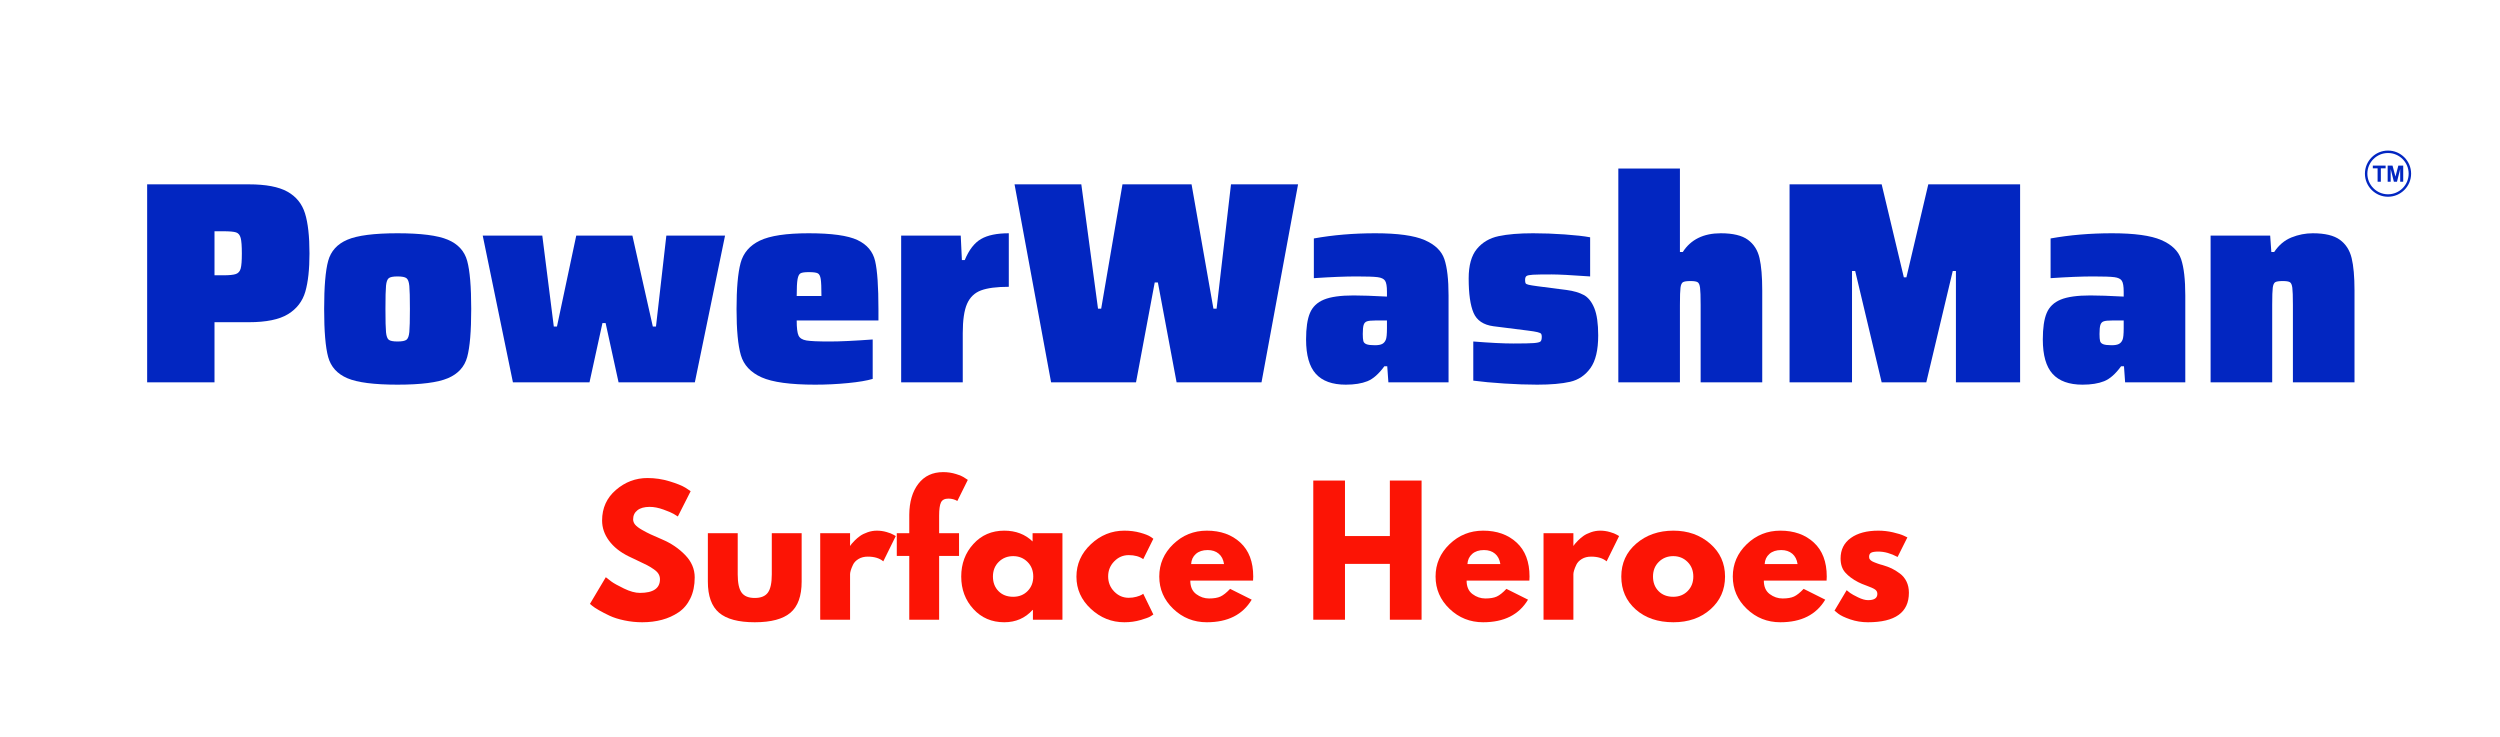
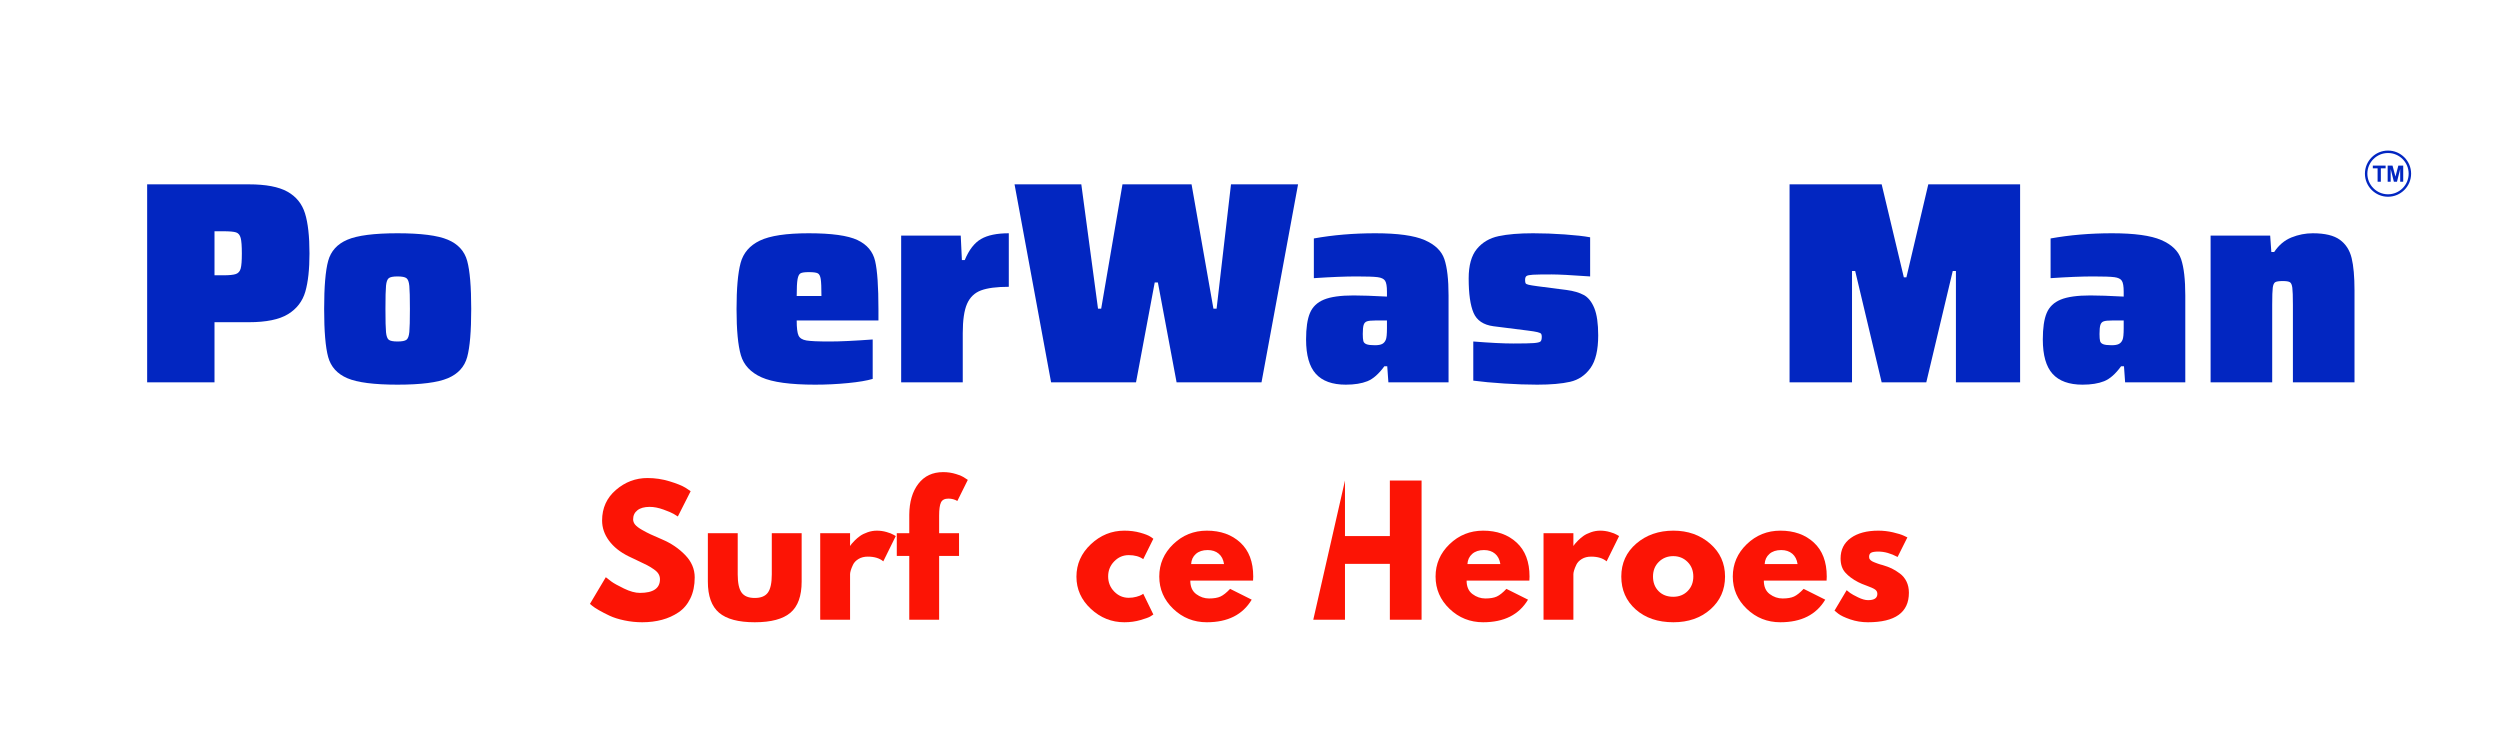
<svg xmlns="http://www.w3.org/2000/svg" width="4588" zoomAndPan="magnify" viewBox="0 0 3440.88 1014.75" height="1353" preserveAspectRatio="xMidYMid meet" version="1.0">
  <defs>
    <g />
    <clipPath id="32ee7c2e2f">
      <path d="M 3255.016 207.234 L 3318.598 207.234 L 3318.598 270.801 L 3255.016 270.801 Z M 3255.016 207.234 " clip-rule="nonzero" />
    </clipPath>
    <clipPath id="c9a3bb5d61">
      <rect x="0" width="3083" y="0" height="623" />
    </clipPath>
    <clipPath id="43dbf65a12">
      <rect x="0" width="1830" y="0" height="293" />
    </clipPath>
  </defs>
  <g clip-path="url(#32ee7c2e2f)">
    <path fill="#0226c1" d="M 3265.891 227.941 L 3283.496 227.941 L 3283.496 231.691 L 3276.938 231.691 L 3276.938 250.094 L 3272.465 250.094 L 3272.465 231.691 L 3265.891 231.691 Z M 3301.008 227.941 L 3297.035 243.055 L 3293.016 227.941 L 3286.32 227.941 L 3286.32 250.094 L 3290.477 250.094 L 3290.477 232.656 L 3294.859 250.094 L 3299.164 250.094 L 3303.562 232.656 L 3303.562 250.094 L 3307.719 250.094 L 3307.719 227.941 Z M 3318.598 239.02 C 3318.598 256.543 3304.336 270.801 3286.805 270.801 C 3269.277 270.801 3255.016 256.543 3255.016 239.02 C 3255.016 221.492 3269.277 207.234 3286.805 207.234 C 3304.336 207.234 3318.598 221.492 3318.598 239.02 Z M 3315.219 239.02 C 3315.219 223.355 3302.473 210.609 3286.805 210.609 C 3271.137 210.609 3258.391 223.355 3258.391 239.02 C 3258.391 254.684 3271.137 267.426 3286.805 267.426 C 3302.473 267.426 3315.219 254.684 3315.219 239.02 " fill-opacity="1" fill-rule="nonzero" />
  </g>
  <g transform="matrix(1, 0, 0, 1, 178, 78)">
    <g clip-path="url(#c9a3bb5d61)">
      <g fill="#0226c1" fill-opacity="1">
        <g transform="translate(4.274, 448.285)">
          <g>
            <path d="M 20.203 -272.562 L 160.047 -272.562 C 183.555 -272.562 201.316 -269.191 213.328 -262.453 C 225.348 -255.723 233.406 -245.754 237.5 -232.547 C 241.594 -219.348 243.641 -200.992 243.641 -177.484 C 243.641 -155.566 241.723 -138.004 237.891 -124.797 C 234.066 -111.586 226.145 -101.285 214.125 -93.891 C 202.113 -86.492 184.086 -82.797 160.047 -82.797 L 112.906 -82.797 L 112.906 0 L 20.203 0 Z M 125.188 -147.375 C 133.375 -147.375 139.117 -147.969 142.422 -149.156 C 145.723 -150.344 147.898 -152.852 148.953 -156.688 C 150.016 -160.52 150.547 -167.453 150.547 -177.484 C 150.547 -187.523 150.016 -194.594 148.953 -198.688 C 147.898 -202.781 145.789 -205.352 142.625 -206.406 C 139.457 -207.457 133.645 -207.984 125.188 -207.984 L 112.906 -207.984 L 112.906 -147.375 Z M 125.188 -147.375 " />
          </g>
        </g>
      </g>
      <g fill="#0226c1" fill-opacity="1">
        <g transform="translate(256.201, 448.285)">
          <g>
            <path d="M 112.906 3.172 C 80.688 3.172 57.645 0.203 43.781 -5.734 C 29.914 -11.68 21.133 -21.391 17.438 -34.859 C 13.738 -48.328 11.891 -70.383 11.891 -101.031 C 11.891 -131.664 13.738 -153.719 17.438 -167.188 C 21.133 -180.656 29.914 -190.359 43.781 -196.297 C 57.645 -202.242 80.688 -205.219 112.906 -205.219 C 145.125 -205.219 168.234 -202.242 182.234 -196.297 C 196.234 -190.359 205.082 -180.656 208.781 -167.188 C 212.477 -153.719 214.328 -131.664 214.328 -101.031 C 214.328 -70.383 212.477 -48.328 208.781 -34.859 C 205.082 -21.391 196.234 -11.68 182.234 -5.734 C 168.234 0.203 145.125 3.172 112.906 3.172 Z M 112.906 -56.25 C 118.977 -56.25 123.07 -57.039 125.188 -58.625 C 127.301 -60.219 128.617 -63.785 129.141 -69.328 C 129.672 -74.879 129.938 -85.445 129.938 -101.031 C 129.938 -116.602 129.672 -127.16 129.141 -132.703 C 128.617 -138.254 127.301 -141.82 125.188 -143.406 C 123.07 -145 118.977 -145.797 112.906 -145.797 C 106.832 -145.797 102.805 -145 100.828 -143.406 C 98.848 -141.82 97.594 -138.391 97.062 -133.109 C 96.531 -127.828 96.266 -117.133 96.266 -101.031 C 96.266 -84.914 96.531 -74.219 97.062 -68.938 C 97.594 -63.656 98.848 -60.219 100.828 -58.625 C 102.805 -57.039 106.832 -56.25 112.906 -56.25 Z M 112.906 -56.25 " />
          </g>
        </g>
      </g>
      <g fill="#0226c1" fill-opacity="1">
        <g transform="translate(482.381, 448.285)">
          <g>
-             <path d="M 190.953 0 L 173.125 -81.609 L 168.766 -81.609 L 150.938 0 L 45.562 0 L 3.969 -202.047 L 85.969 -202.047 L 101.812 -76.859 L 106.172 -76.859 L 132.719 -202.047 L 209.969 -202.047 L 238.094 -76.859 L 242.453 -76.859 L 256.719 -202.047 L 337.531 -202.047 L 295.938 0 Z M 190.953 0 " />
-           </g>
+             </g>
        </g>
      </g>
      <g fill="#0226c1" fill-opacity="1">
        <g transform="translate(823.829, 448.285)">
          <g>
            <path d="M 207.203 -85.172 L 94.688 -85.172 C 94.688 -74.867 95.539 -67.938 97.25 -64.375 C 98.969 -60.812 102.598 -58.566 108.141 -57.641 C 113.691 -56.711 124.395 -56.25 140.25 -56.25 C 154.238 -56.25 173.914 -57.176 199.281 -59.031 L 199.281 -4.75 C 191.352 -2.375 179.992 -0.461 165.203 0.984 C 150.41 2.441 135.359 3.172 120.047 3.172 C 85.973 3.172 61.406 -0.191 46.344 -6.922 C 31.289 -13.66 21.785 -23.832 17.828 -37.438 C 13.867 -51.039 11.891 -72.102 11.891 -100.625 C 11.891 -129.156 13.738 -150.352 17.438 -164.219 C 21.133 -178.082 29.977 -188.379 43.969 -195.109 C 57.969 -201.848 80.422 -205.219 111.328 -205.219 C 142.754 -205.219 165.066 -202.113 178.266 -195.906 C 191.473 -189.695 199.598 -180.055 202.641 -166.984 C 205.68 -153.91 207.203 -131.789 207.203 -100.625 Z M 111.328 -151.734 C 105.773 -151.734 102.008 -151.203 100.031 -150.141 C 98.051 -149.086 96.664 -146.379 95.875 -142.016 C 95.082 -137.66 94.688 -129.938 94.688 -118.844 L 128.75 -118.844 C 128.75 -130.207 128.422 -138 127.766 -142.219 C 127.109 -146.445 125.723 -149.086 123.609 -150.141 C 121.492 -151.203 117.398 -151.734 111.328 -151.734 Z M 111.328 -151.734 " />
          </g>
        </g>
      </g>
      <g fill="#0226c1" fill-opacity="1">
        <g transform="translate(1044.859, 448.285)">
          <g>
            <path d="M 17.438 -202.047 L 99.438 -202.047 L 101.031 -168.375 L 104.984 -168.375 C 110.797 -182.375 118.254 -192.016 127.359 -197.297 C 136.473 -202.578 149.219 -205.219 165.594 -205.219 L 165.594 -131.531 C 148.957 -131.531 136.211 -129.879 127.359 -126.578 C 118.516 -123.273 112.113 -117.133 108.156 -108.156 C 104.195 -99.176 102.219 -85.707 102.219 -67.75 L 102.219 0 L 17.438 0 Z M 17.438 -202.047 " />
          </g>
        </g>
      </g>
      <g fill="#0226c1" fill-opacity="1">
        <g transform="translate(1218.357, 448.285)">
          <g>
            <path d="M 223.047 0 L 197.297 -137.469 L 192.938 -137.469 L 167.188 0 L 50.312 0 L 0 -272.562 L 91.906 -272.562 L 114.891 -101.422 L 119.25 -101.422 L 148.562 -272.562 L 243.641 -272.562 L 273.75 -101.422 L 278.109 -101.422 L 297.922 -272.562 L 390.234 -272.562 L 339.922 0 Z M 223.047 0 " />
          </g>
        </g>
      </g>
      <g fill="#0226c1" fill-opacity="1">
        <g transform="translate(1608.527, 448.285)">
          <g>
            <path d="M 65.766 3.172 C 47.273 3.172 33.539 -1.781 24.562 -11.688 C 15.582 -21.594 11.094 -37.375 11.094 -59.031 C 11.094 -74.875 12.875 -87.02 16.438 -95.469 C 20.008 -103.926 26.414 -110.066 35.656 -113.891 C 44.895 -117.723 58.5 -119.641 76.469 -119.641 C 87.551 -119.641 102.867 -119.113 122.422 -118.062 L 122.422 -124.797 C 122.422 -132.191 121.562 -137.207 119.844 -139.844 C 118.125 -142.488 114.688 -144.141 109.531 -144.797 C 104.383 -145.461 94.68 -145.797 80.422 -145.797 C 65.098 -145.797 45.555 -145.004 21.797 -143.422 L 21.797 -198.078 C 48.203 -202.836 76.457 -205.219 106.562 -205.219 C 137.207 -205.219 159.723 -202.113 174.109 -195.906 C 188.504 -189.695 197.617 -180.914 201.453 -169.562 C 205.285 -158.207 207.203 -141.566 207.203 -119.641 L 207.203 0 L 124.391 0 L 122.812 -22.188 L 118.844 -22.188 C 111.188 -11.625 103.395 -4.754 95.469 -1.578 C 87.551 1.586 77.648 3.172 65.766 3.172 Z M 105.781 -51.109 C 110.27 -51.109 113.633 -51.703 115.875 -52.891 C 118.125 -54.078 119.773 -55.992 120.828 -58.641 C 121.891 -61.016 122.422 -66.297 122.422 -74.484 L 122.422 -85.172 L 106.562 -85.172 C 101.02 -85.172 97.125 -84.773 94.875 -83.984 C 92.633 -83.191 91.117 -81.539 90.328 -79.031 C 89.535 -76.52 89.141 -72.363 89.141 -66.562 C 89.141 -62.07 89.398 -58.832 89.922 -56.844 C 90.453 -54.863 91.906 -53.41 94.281 -52.484 C 96.664 -51.566 100.5 -51.109 105.781 -51.109 Z M 105.781 -51.109 " />
          </g>
        </g>
      </g>
      <g fill="#0226c1" fill-opacity="1">
        <g transform="translate(1833.122, 448.285)">
          <g>
            <path d="M 104.594 3.172 C 90.594 3.172 75.406 2.641 59.031 1.578 C 42.656 0.523 28.523 -0.789 16.641 -2.375 L 16.641 -56.25 C 39.879 -54.406 58.234 -53.484 71.703 -53.484 C 85.703 -53.484 95.145 -53.68 100.031 -54.078 C 104.914 -54.473 107.953 -55.195 109.141 -56.25 C 110.328 -57.312 110.922 -59.555 110.922 -62.984 C 110.922 -64.836 110.594 -66.16 109.938 -66.953 C 109.281 -67.742 107.629 -68.469 104.984 -69.125 C 102.348 -69.789 97.859 -70.52 91.516 -71.312 L 44.375 -77.25 C 30.633 -79.102 21.52 -85.242 17.031 -95.672 C 12.539 -106.109 10.297 -121.891 10.297 -143.016 C 10.297 -160.973 14.055 -174.508 21.578 -183.625 C 29.109 -192.738 39.082 -198.613 51.5 -201.25 C 63.914 -203.895 79.766 -205.219 99.047 -205.219 C 113.047 -205.219 127.504 -204.688 142.422 -203.625 C 157.348 -202.57 169.035 -201.254 177.484 -199.672 L 177.484 -145.797 C 151.598 -147.641 133.898 -148.562 124.391 -148.562 C 111.984 -148.562 103.469 -148.426 98.844 -148.156 C 94.219 -147.895 91.242 -147.301 89.922 -146.375 C 88.609 -145.457 87.953 -143.676 87.953 -141.031 C 87.953 -138.656 88.211 -137.07 88.734 -136.281 C 89.266 -135.488 90.648 -134.828 92.891 -134.297 C 95.141 -133.773 99.172 -133.117 104.984 -132.328 L 145 -127.172 C 154.77 -125.848 162.691 -123.535 168.766 -120.234 C 174.836 -116.93 179.656 -110.922 183.219 -102.203 C 186.789 -93.492 188.578 -80.953 188.578 -64.578 C 188.578 -44.504 185.008 -29.516 177.875 -19.609 C 170.75 -9.703 161.441 -3.426 149.953 -0.781 C 138.461 1.852 123.344 3.172 104.594 3.172 Z M 104.594 3.172 " />
          </g>
        </g>
      </g>
      <g fill="#0226c1" fill-opacity="1">
        <g transform="translate(2031.97, 448.285)">
          <g>
-             <path d="M 130.734 -106.562 C 130.734 -118.188 130.469 -126.047 129.938 -130.141 C 129.414 -134.234 128.297 -136.805 126.578 -137.859 C 124.859 -138.922 121.625 -139.453 116.875 -139.453 C 111.594 -139.453 108.094 -138.922 106.375 -137.859 C 104.656 -136.805 103.531 -134.297 103 -130.328 C 102.477 -126.367 102.219 -118.445 102.219 -106.562 L 102.219 0 L 17.438 0 L 17.438 -294.359 L 102.219 -294.359 L 102.219 -179.469 L 106.172 -179.469 C 117.266 -196.633 134.695 -205.219 158.469 -205.219 C 175.102 -205.219 187.516 -202.242 195.703 -196.297 C 203.891 -190.359 209.238 -181.973 211.75 -171.141 C 214.258 -160.316 215.516 -145.395 215.516 -126.375 L 215.516 0 L 130.734 0 Z M 130.734 -106.562 " />
-           </g>
+             </g>
        </g>
      </g>
      <g fill="#0226c1" fill-opacity="1">
        <g transform="translate(2264.884, 448.285)">
          <g>
            <path d="M 249.188 0 L 249.188 -153.312 L 244.828 -153.312 L 208.391 0 L 146.984 0 L 110.531 -153.312 L 106.172 -153.312 L 106.172 0 L 20.203 0 L 20.203 -272.562 L 146.984 -272.562 L 177.484 -144.609 L 181.047 -144.609 L 211.156 -272.562 L 337.531 -272.562 L 337.531 0 Z M 249.188 0 " />
          </g>
        </g>
      </g>
      <g fill="#0226c1" fill-opacity="1">
        <g transform="translate(2622.573, 448.285)">
          <g>
            <path d="M 65.766 3.172 C 47.273 3.172 33.539 -1.781 24.562 -11.688 C 15.582 -21.594 11.094 -37.375 11.094 -59.031 C 11.094 -74.875 12.875 -87.02 16.438 -95.469 C 20.008 -103.926 26.414 -110.066 35.656 -113.891 C 44.895 -117.723 58.5 -119.641 76.469 -119.641 C 87.551 -119.641 102.867 -119.113 122.422 -118.062 L 122.422 -124.797 C 122.422 -132.191 121.562 -137.207 119.844 -139.844 C 118.125 -142.488 114.688 -144.141 109.531 -144.797 C 104.383 -145.461 94.68 -145.797 80.422 -145.797 C 65.098 -145.797 45.555 -145.004 21.797 -143.422 L 21.797 -198.078 C 48.203 -202.836 76.457 -205.219 106.562 -205.219 C 137.207 -205.219 159.723 -202.113 174.109 -195.906 C 188.504 -189.695 197.617 -180.914 201.453 -169.562 C 205.285 -158.207 207.203 -141.566 207.203 -119.641 L 207.203 0 L 124.391 0 L 122.812 -22.188 L 118.844 -22.188 C 111.188 -11.625 103.395 -4.754 95.469 -1.578 C 87.551 1.586 77.648 3.172 65.766 3.172 Z M 105.781 -51.109 C 110.27 -51.109 113.633 -51.703 115.875 -52.891 C 118.125 -54.078 119.773 -55.992 120.828 -58.641 C 121.891 -61.016 122.422 -66.297 122.422 -74.484 L 122.422 -85.172 L 106.562 -85.172 C 101.02 -85.172 97.125 -84.773 94.875 -83.984 C 92.633 -83.191 91.117 -81.539 90.328 -79.031 C 89.535 -76.52 89.141 -72.363 89.141 -66.562 C 89.141 -62.07 89.398 -58.832 89.922 -56.844 C 90.453 -54.863 91.906 -53.41 94.281 -52.484 C 96.664 -51.566 100.5 -51.109 105.781 -51.109 Z M 105.781 -51.109 " />
          </g>
        </g>
      </g>
      <g fill="#0226c1" fill-opacity="1">
        <g transform="translate(2847.169, 448.285)">
          <g>
            <path d="M 130.734 -106.562 C 130.734 -118.188 130.469 -126.047 129.938 -130.141 C 129.414 -134.234 128.297 -136.805 126.578 -137.859 C 124.859 -138.922 121.625 -139.453 116.875 -139.453 C 111.594 -139.453 108.094 -138.922 106.375 -137.859 C 104.656 -136.805 103.531 -134.297 103 -130.328 C 102.477 -126.367 102.219 -118.445 102.219 -106.562 L 102.219 0 L 17.438 0 L 17.438 -202.047 L 99.438 -202.047 L 101.031 -179.469 L 104.984 -179.469 C 111.328 -188.977 119.25 -195.645 128.75 -199.469 C 138.258 -203.301 148.035 -205.219 158.078 -205.219 C 174.711 -205.219 187.125 -202.242 195.312 -196.297 C 203.5 -190.359 208.91 -181.973 211.547 -171.141 C 214.191 -160.316 215.516 -145.395 215.516 -126.375 L 215.516 0 L 130.734 0 Z M 130.734 -106.562 " />
          </g>
        </g>
      </g>
    </g>
  </g>
  <g transform="matrix(1, 0, 0, 1, 805, 642)">
    <g clip-path="url(#43dbf65a12)">
      <g fill="#fc1405" fill-opacity="1">
        <g transform="translate(1.605, 210.99)">
          <g>
            <path d="M 84.516 -195.031 C 94.891 -195.031 105.031 -193.52 114.938 -190.5 C 124.844 -187.488 132.191 -184.516 136.984 -181.578 L 143.953 -176.922 L 126.312 -142.094 C 124.914 -143.02 122.977 -144.219 120.5 -145.688 C 118.031 -147.164 113.391 -149.141 106.578 -151.609 C 99.766 -154.086 93.414 -155.328 87.531 -155.328 C 80.258 -155.328 74.648 -153.781 70.703 -150.688 C 66.754 -147.594 64.781 -143.414 64.781 -138.156 C 64.781 -135.52 65.707 -133.078 67.562 -130.828 C 69.426 -128.586 72.598 -126.191 77.078 -123.641 C 81.566 -121.086 85.516 -119.035 88.922 -117.484 C 92.328 -115.941 97.594 -113.617 104.719 -110.516 C 117.102 -105.254 127.664 -98.098 136.406 -89.047 C 145.156 -79.992 149.531 -69.738 149.531 -58.281 C 149.531 -47.289 147.555 -37.691 143.609 -29.484 C 139.66 -21.285 134.238 -14.863 127.344 -10.219 C 120.457 -5.57 112.836 -2.129 104.484 0.109 C 96.129 2.359 87.07 3.484 77.312 3.484 C 68.957 3.484 60.754 2.629 52.703 0.922 C 44.66 -0.773 37.926 -2.898 32.5 -5.453 C 27.082 -8.004 22.207 -10.52 17.875 -13 C 13.539 -15.477 10.367 -17.566 8.359 -19.266 L 5.344 -21.828 L 27.172 -58.516 C 29.023 -56.961 31.578 -54.984 34.828 -52.578 C 38.078 -50.18 43.844 -46.973 52.125 -42.953 C 60.406 -38.93 67.719 -36.922 74.062 -36.922 C 92.488 -36.922 101.703 -43.188 101.703 -55.719 C 101.703 -58.352 101.039 -60.789 99.719 -63.031 C 98.406 -65.281 96.082 -67.523 92.75 -69.766 C 89.426 -72.016 86.488 -73.797 83.938 -75.109 C 81.383 -76.43 77.203 -78.445 71.391 -81.156 C 65.586 -83.863 61.297 -85.91 58.516 -87.297 C 46.898 -93.023 37.922 -100.188 31.578 -108.781 C 25.234 -117.375 22.062 -126.625 22.062 -136.531 C 22.062 -153.707 28.406 -167.75 41.094 -178.656 C 53.789 -189.57 68.266 -195.031 84.516 -195.031 Z M 84.516 -195.031 " />
          </g>
        </g>
      </g>
      <g fill="#fc1405" fill-opacity="1">
        <g transform="translate(157.629, 210.99)">
          <g>
            <path d="M 52.703 -119.109 L 52.703 -62.453 C 52.703 -50.691 54.484 -42.332 58.047 -37.375 C 61.609 -32.426 67.645 -29.953 76.156 -29.953 C 84.664 -29.953 90.703 -32.426 94.266 -37.375 C 97.828 -42.332 99.609 -50.691 99.609 -62.453 L 99.609 -119.109 L 140.703 -119.109 L 140.703 -52.469 C 140.703 -32.656 135.555 -18.375 125.266 -9.625 C 114.973 -0.883 98.602 3.484 76.156 3.484 C 53.707 3.484 37.336 -0.883 27.047 -9.625 C 16.754 -18.375 11.609 -32.656 11.609 -52.469 L 11.609 -119.109 Z M 52.703 -119.109 " />
          </g>
        </g>
      </g>
      <g fill="#fc1405" fill-opacity="1">
        <g transform="translate(309.938, 210.99)">
          <g>
            <path d="M 13.938 0 L 13.938 -119.109 L 55.031 -119.109 L 55.031 -101.938 L 55.5 -101.938 C 55.801 -102.551 56.301 -103.32 57 -104.25 C 57.695 -105.176 59.207 -106.801 61.531 -109.125 C 63.852 -111.445 66.328 -113.535 68.953 -115.391 C 71.586 -117.254 74.992 -118.922 79.172 -120.391 C 83.348 -121.859 87.609 -122.594 91.953 -122.594 C 96.441 -122.594 100.852 -121.973 105.188 -120.734 C 109.52 -119.492 112.691 -118.254 114.703 -117.016 L 117.953 -115.172 L 100.766 -80.344 C 95.66 -84.676 88.539 -86.844 79.406 -86.844 C 74.457 -86.844 70.203 -85.758 66.641 -83.594 C 63.078 -81.426 60.562 -78.789 59.094 -75.688 C 57.625 -72.594 56.578 -69.961 55.953 -67.797 C 55.336 -65.629 55.031 -63.926 55.031 -62.688 L 55.031 0 Z M 13.938 0 " />
          </g>
        </g>
      </g>
      <g fill="#fc1405" fill-opacity="1">
        <g transform="translate(425.563, 210.99)">
          <g>
            <path d="M 20.891 -119.109 L 20.891 -144.422 C 21.047 -162.223 25.223 -176.461 33.422 -187.141 C 41.629 -197.828 53.008 -203.172 67.562 -203.172 C 73.758 -203.172 79.68 -202.281 85.328 -200.5 C 90.973 -198.719 95.035 -196.895 97.516 -195.031 L 101.469 -192.484 L 87.078 -163.453 C 83.359 -165.617 79.254 -166.703 74.766 -166.703 C 69.66 -166.703 66.254 -164.961 64.547 -161.484 C 62.848 -158.004 62 -151.93 62 -143.266 L 62 -119.109 L 89.391 -119.109 L 89.391 -87.766 L 62 -87.766 L 62 0 L 20.891 0 L 20.891 -87.766 L 3.719 -87.766 L 3.719 -119.109 Z M 20.891 -119.109 " />
          </g>
        </g>
      </g>
      <g fill="#fc1405" fill-opacity="1">
        <g transform="translate(512.63, 210.99)">
          <g>
-             <path d="M 22.062 -14.734 C 10.914 -26.891 5.344 -41.789 5.344 -59.438 C 5.344 -77.082 10.914 -92.02 22.062 -104.25 C 33.207 -116.477 47.367 -122.594 64.547 -122.594 C 80.336 -122.594 93.344 -117.641 103.562 -107.734 L 103.562 -119.109 L 144.656 -119.109 L 144.656 0 L 104.016 0 L 104.016 -13.469 L 103.562 -13.469 C 93.344 -2.164 80.336 3.484 64.547 3.484 C 47.367 3.484 33.207 -2.586 22.062 -14.734 Z M 57 -79.641 C 51.656 -74.379 48.984 -67.645 48.984 -59.438 C 48.984 -51.238 51.535 -44.547 56.641 -39.359 C 61.754 -34.172 68.492 -31.578 76.859 -31.578 C 84.898 -31.578 91.516 -34.207 96.703 -39.469 C 101.891 -44.727 104.484 -51.383 104.484 -59.438 C 104.484 -67.645 101.812 -74.379 96.469 -79.641 C 91.133 -84.898 84.598 -87.531 76.859 -87.531 C 68.961 -87.531 62.344 -84.898 57 -79.641 Z M 57 -79.641 " />
-           </g>
+             </g>
        </g>
      </g>
      <g fill="#fc1405" fill-opacity="1">
        <g transform="translate(671.207, 210.99)">
          <g>
            <path d="M 77.312 -88.922 C 69.57 -88.922 62.914 -86.055 57.344 -80.328 C 51.77 -74.609 48.984 -67.723 48.984 -59.672 C 48.984 -51.461 51.77 -44.492 57.344 -38.766 C 62.914 -33.047 69.57 -30.188 77.312 -30.188 C 81.031 -30.188 84.551 -30.648 87.875 -31.578 C 91.207 -32.504 93.648 -33.43 95.203 -34.359 L 97.281 -35.75 L 111.219 -7.203 C 110.133 -6.422 108.625 -5.445 106.688 -4.281 C 104.75 -3.125 100.336 -1.539 93.453 0.469 C 86.566 2.477 79.176 3.484 71.281 3.484 C 53.789 3.484 38.426 -2.664 25.188 -14.969 C 11.957 -27.281 5.344 -42.023 5.344 -59.203 C 5.344 -76.547 11.957 -91.445 25.188 -103.906 C 38.426 -116.363 53.789 -122.594 71.281 -122.594 C 79.176 -122.594 86.453 -121.66 93.109 -119.797 C 99.766 -117.941 104.484 -116.086 107.266 -114.234 L 111.219 -111.453 L 97.281 -83.359 C 92.176 -87.066 85.52 -88.922 77.312 -88.922 Z M 77.312 -88.922 " />
          </g>
        </g>
      </g>
      <g fill="#fc1405" fill-opacity="1">
        <g transform="translate(785.207, 210.99)">
          <g>
            <path d="M 134.438 -53.875 L 48.062 -53.875 C 48.062 -45.508 50.77 -39.312 56.188 -35.281 C 61.602 -31.258 67.484 -29.25 73.828 -29.25 C 80.484 -29.25 85.742 -30.141 89.609 -31.922 C 93.484 -33.703 97.898 -37.223 102.859 -42.484 L 132.578 -27.625 C 120.191 -6.883 99.602 3.484 70.812 3.484 C 52.863 3.484 37.461 -2.664 24.609 -14.969 C 11.766 -27.281 5.344 -42.102 5.344 -59.438 C 5.344 -76.77 11.766 -91.629 24.609 -104.016 C 37.461 -116.398 52.863 -122.594 70.812 -122.594 C 89.695 -122.594 105.062 -117.133 116.906 -106.219 C 128.75 -95.312 134.672 -79.719 134.672 -59.438 C 134.672 -56.656 134.594 -54.801 134.438 -53.875 Z M 49.219 -76.625 L 94.5 -76.625 C 93.57 -82.812 91.133 -87.566 87.188 -90.891 C 83.238 -94.223 78.172 -95.891 71.984 -95.891 C 65.172 -95.891 59.75 -94.109 55.719 -90.547 C 51.695 -86.992 49.531 -82.352 49.219 -76.625 Z M 49.219 -76.625 " />
          </g>
        </g>
      </g>
      <g fill="#fc1405" fill-opacity="1">
        <g transform="translate(925.21, 210.99)">
          <g />
        </g>
      </g>
      <g fill="#fc1405" fill-opacity="1">
        <g transform="translate(988.595, 210.99)">
          <g>
-             <path d="M 57.578 -76.859 L 57.578 0 L 13.938 0 L 13.938 -191.562 L 57.578 -191.562 L 57.578 -115.172 L 119.344 -115.172 L 119.344 -191.562 L 163 -191.562 L 163 0 L 119.344 0 L 119.344 -76.859 Z M 57.578 -76.859 " />
+             <path d="M 57.578 -76.859 L 57.578 0 L 13.938 0 L 57.578 -191.562 L 57.578 -115.172 L 119.344 -115.172 L 119.344 -191.562 L 163 -191.562 L 163 0 L 119.344 0 L 119.344 -76.859 Z M 57.578 -76.859 " />
          </g>
        </g>
      </g>
      <g fill="#fc1405" fill-opacity="1">
        <g transform="translate(1165.515, 210.99)">
          <g>
            <path d="M 134.438 -53.875 L 48.062 -53.875 C 48.062 -45.508 50.77 -39.312 56.188 -35.281 C 61.602 -31.258 67.484 -29.25 73.828 -29.25 C 80.484 -29.25 85.742 -30.141 89.609 -31.922 C 93.484 -33.703 97.898 -37.223 102.859 -42.484 L 132.578 -27.625 C 120.191 -6.883 99.602 3.484 70.812 3.484 C 52.863 3.484 37.461 -2.664 24.609 -14.969 C 11.766 -27.281 5.344 -42.102 5.344 -59.438 C 5.344 -76.77 11.766 -91.629 24.609 -104.016 C 37.461 -116.398 52.863 -122.594 70.812 -122.594 C 89.695 -122.594 105.062 -117.133 116.906 -106.219 C 128.75 -95.312 134.672 -79.719 134.672 -59.438 C 134.672 -56.656 134.594 -54.801 134.438 -53.875 Z M 49.219 -76.625 L 94.5 -76.625 C 93.57 -82.812 91.133 -87.566 87.188 -90.891 C 83.238 -94.223 78.172 -95.891 71.984 -95.891 C 65.172 -95.891 59.75 -94.109 55.719 -90.547 C 51.695 -86.992 49.531 -82.352 49.219 -76.625 Z M 49.219 -76.625 " />
          </g>
        </g>
      </g>
      <g fill="#fc1405" fill-opacity="1">
        <g transform="translate(1305.519, 210.99)">
          <g>
            <path d="M 13.938 0 L 13.938 -119.109 L 55.031 -119.109 L 55.031 -101.938 L 55.5 -101.938 C 55.801 -102.551 56.301 -103.32 57 -104.25 C 57.695 -105.176 59.207 -106.801 61.531 -109.125 C 63.852 -111.445 66.328 -113.535 68.953 -115.391 C 71.586 -117.254 74.992 -118.922 79.172 -120.391 C 83.348 -121.859 87.609 -122.594 91.953 -122.594 C 96.441 -122.594 100.852 -121.973 105.188 -120.734 C 109.52 -119.492 112.691 -118.254 114.703 -117.016 L 117.953 -115.172 L 100.766 -80.344 C 95.66 -84.676 88.539 -86.844 79.406 -86.844 C 74.457 -86.844 70.203 -85.758 66.641 -83.594 C 63.078 -81.426 60.562 -78.789 59.094 -75.688 C 57.625 -72.594 56.578 -69.961 55.953 -67.797 C 55.336 -65.629 55.031 -63.926 55.031 -62.688 L 55.031 0 Z M 13.938 0 " />
          </g>
        </g>
      </g>
      <g fill="#fc1405" fill-opacity="1">
        <g transform="translate(1421.143, 210.99)">
          <g>
            <path d="M 25.188 -14.156 C 11.957 -25.926 5.344 -41.02 5.344 -59.438 C 5.344 -77.863 12.227 -92.992 26 -104.828 C 39.781 -116.672 56.812 -122.594 77.094 -122.594 C 97.051 -122.594 113.879 -116.633 127.578 -104.719 C 141.285 -92.801 148.141 -77.707 148.141 -59.438 C 148.141 -41.176 141.441 -26.125 128.047 -14.281 C 114.66 -2.438 97.676 3.484 77.094 3.484 C 55.727 3.484 38.426 -2.395 25.188 -14.156 Z M 57 -79.641 C 51.656 -74.379 48.984 -67.645 48.984 -59.438 C 48.984 -51.238 51.535 -44.547 56.641 -39.359 C 61.754 -34.172 68.492 -31.578 76.859 -31.578 C 84.898 -31.578 91.516 -34.207 96.703 -39.469 C 101.891 -44.727 104.484 -51.383 104.484 -59.438 C 104.484 -67.645 101.812 -74.379 96.469 -79.641 C 91.133 -84.898 84.598 -87.531 76.859 -87.531 C 68.961 -87.531 62.344 -84.898 57 -79.641 Z M 57 -79.641 " />
          </g>
        </g>
      </g>
      <g fill="#fc1405" fill-opacity="1">
        <g transform="translate(1574.613, 210.99)">
          <g>
            <path d="M 134.438 -53.875 L 48.062 -53.875 C 48.062 -45.508 50.77 -39.312 56.188 -35.281 C 61.602 -31.258 67.484 -29.25 73.828 -29.25 C 80.484 -29.25 85.742 -30.141 89.609 -31.922 C 93.484 -33.703 97.898 -37.223 102.859 -42.484 L 132.578 -27.625 C 120.191 -6.883 99.602 3.484 70.812 3.484 C 52.863 3.484 37.461 -2.664 24.609 -14.969 C 11.766 -27.281 5.344 -42.102 5.344 -59.438 C 5.344 -76.77 11.766 -91.629 24.609 -104.016 C 37.461 -116.398 52.863 -122.594 70.812 -122.594 C 89.695 -122.594 105.062 -117.133 116.906 -106.219 C 128.75 -95.312 134.672 -79.719 134.672 -59.438 C 134.672 -56.656 134.594 -54.801 134.438 -53.875 Z M 49.219 -76.625 L 94.5 -76.625 C 93.57 -82.812 91.133 -87.566 87.188 -90.891 C 83.238 -94.223 78.172 -95.891 71.984 -95.891 C 65.172 -95.891 59.75 -94.109 55.719 -90.547 C 51.695 -86.992 49.531 -82.352 49.219 -76.625 Z M 49.219 -76.625 " />
          </g>
        </g>
      </g>
      <g fill="#fc1405" fill-opacity="1">
        <g transform="translate(1714.617, 210.99)">
          <g>
            <path d="M 65.703 -122.594 C 72.516 -122.594 79.25 -121.816 85.906 -120.266 C 92.562 -118.723 97.516 -117.176 100.766 -115.625 L 105.641 -113.312 L 92.172 -86.375 C 82.891 -91.32 74.066 -93.797 65.703 -93.797 C 61.066 -93.797 57.781 -93.289 55.844 -92.281 C 53.906 -91.281 52.938 -89.391 52.938 -86.609 C 52.938 -85.984 53.016 -85.359 53.172 -84.734 C 53.328 -84.117 53.633 -83.539 54.094 -83 C 54.562 -82.457 54.988 -81.992 55.375 -81.609 C 55.758 -81.223 56.414 -80.797 57.344 -80.328 C 58.281 -79.867 59.02 -79.52 59.562 -79.281 C 60.102 -79.051 60.988 -78.703 62.219 -78.234 C 63.457 -77.773 64.383 -77.43 65 -77.203 C 65.625 -76.973 66.672 -76.625 68.141 -76.156 C 69.617 -75.695 70.742 -75.391 71.516 -75.234 C 76.316 -73.836 80.492 -72.285 84.047 -70.578 C 87.609 -68.879 91.363 -66.555 95.312 -63.609 C 99.258 -60.672 102.316 -56.957 104.484 -52.469 C 106.648 -47.977 107.734 -42.875 107.734 -37.156 C 107.734 -10.062 88.926 3.484 51.312 3.484 C 42.801 3.484 34.711 2.172 27.047 -0.453 C 19.391 -3.086 13.859 -5.723 10.453 -8.359 L 5.344 -12.531 L 22.062 -40.641 C 23.301 -39.547 24.926 -38.266 26.938 -36.797 C 28.945 -35.328 32.582 -33.316 37.844 -30.766 C 43.102 -28.211 47.672 -26.938 51.547 -26.938 C 60.055 -26.938 64.312 -29.801 64.312 -35.531 C 64.312 -38.156 63.227 -40.203 61.062 -41.672 C 58.895 -43.148 55.219 -44.816 50.031 -46.672 C 44.852 -48.523 40.789 -50.227 37.844 -51.781 C 30.414 -55.645 24.535 -60.016 20.203 -64.891 C 15.867 -69.766 13.703 -76.227 13.703 -84.281 C 13.703 -96.352 18.383 -105.754 27.75 -112.484 C 37.113 -119.223 49.766 -122.594 65.703 -122.594 Z M 65.703 -122.594 " />
          </g>
        </g>
      </g>
    </g>
  </g>
</svg>